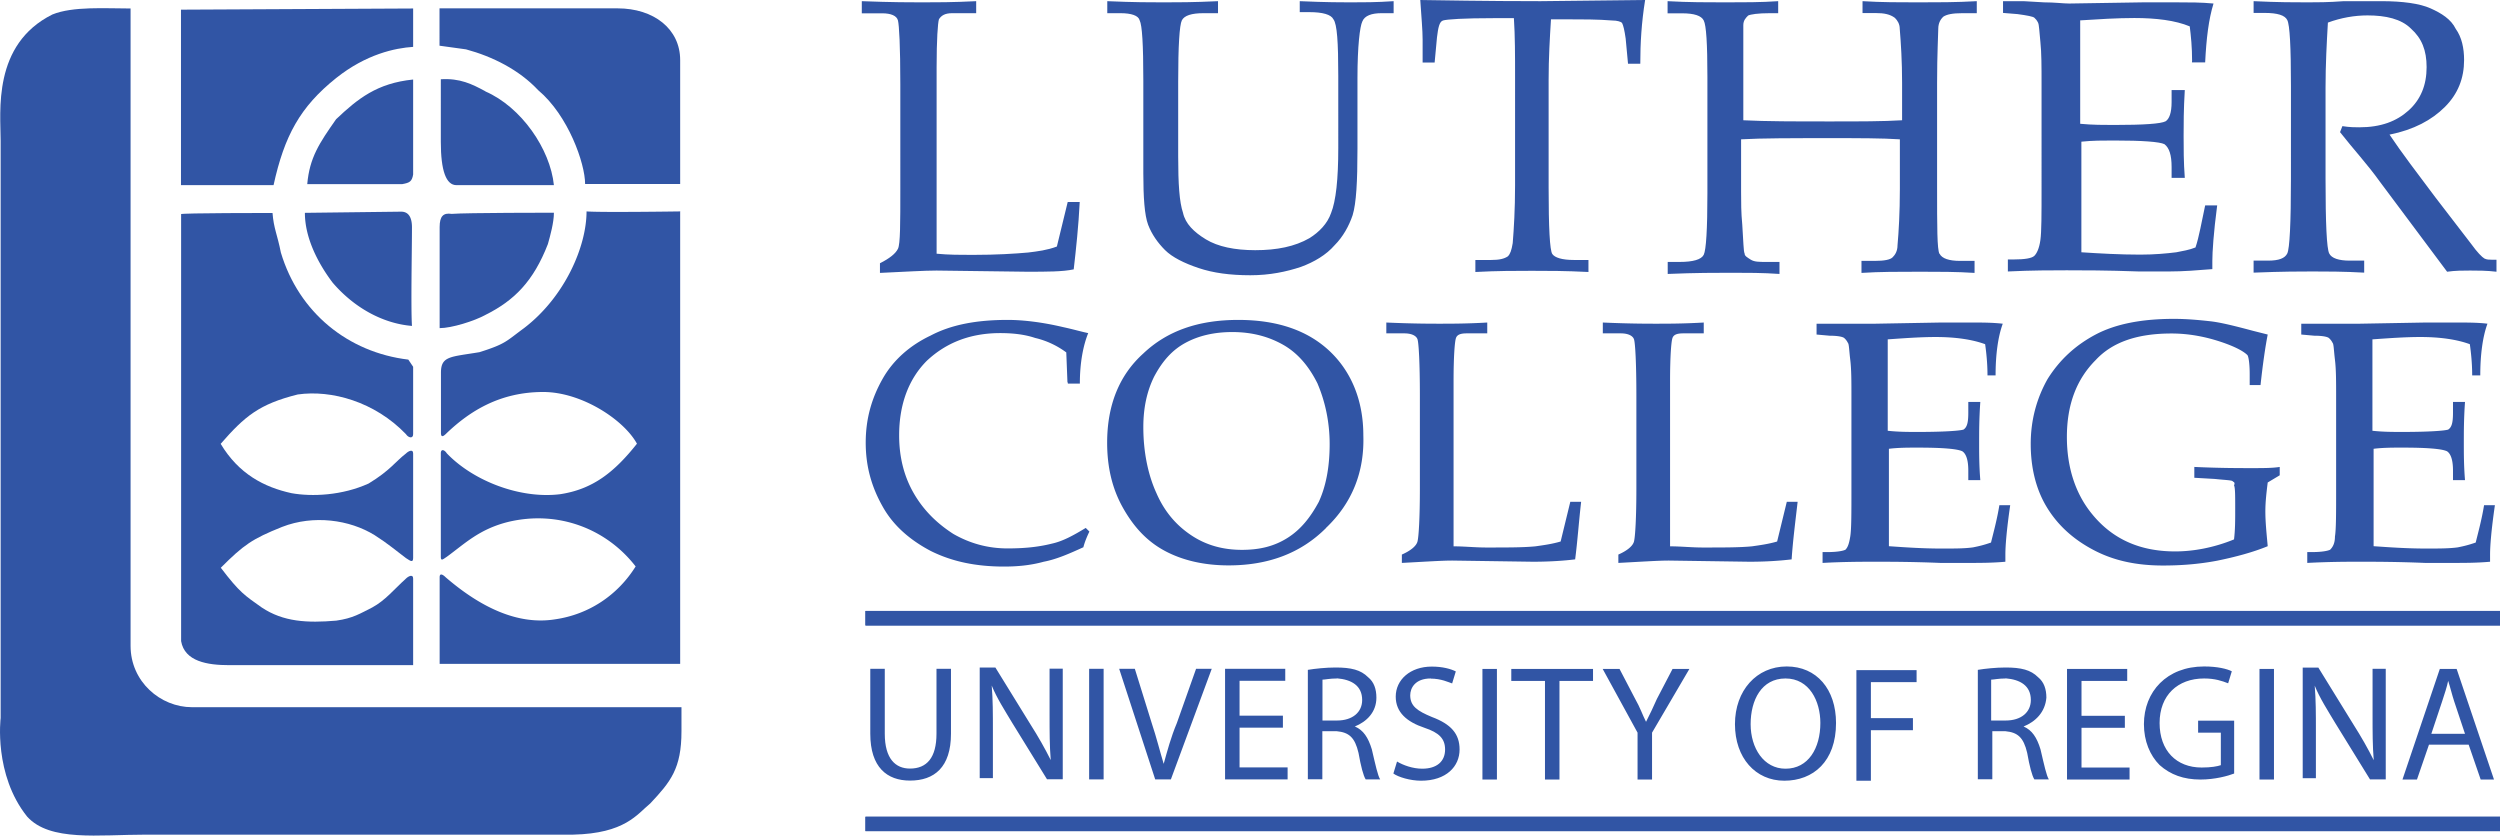
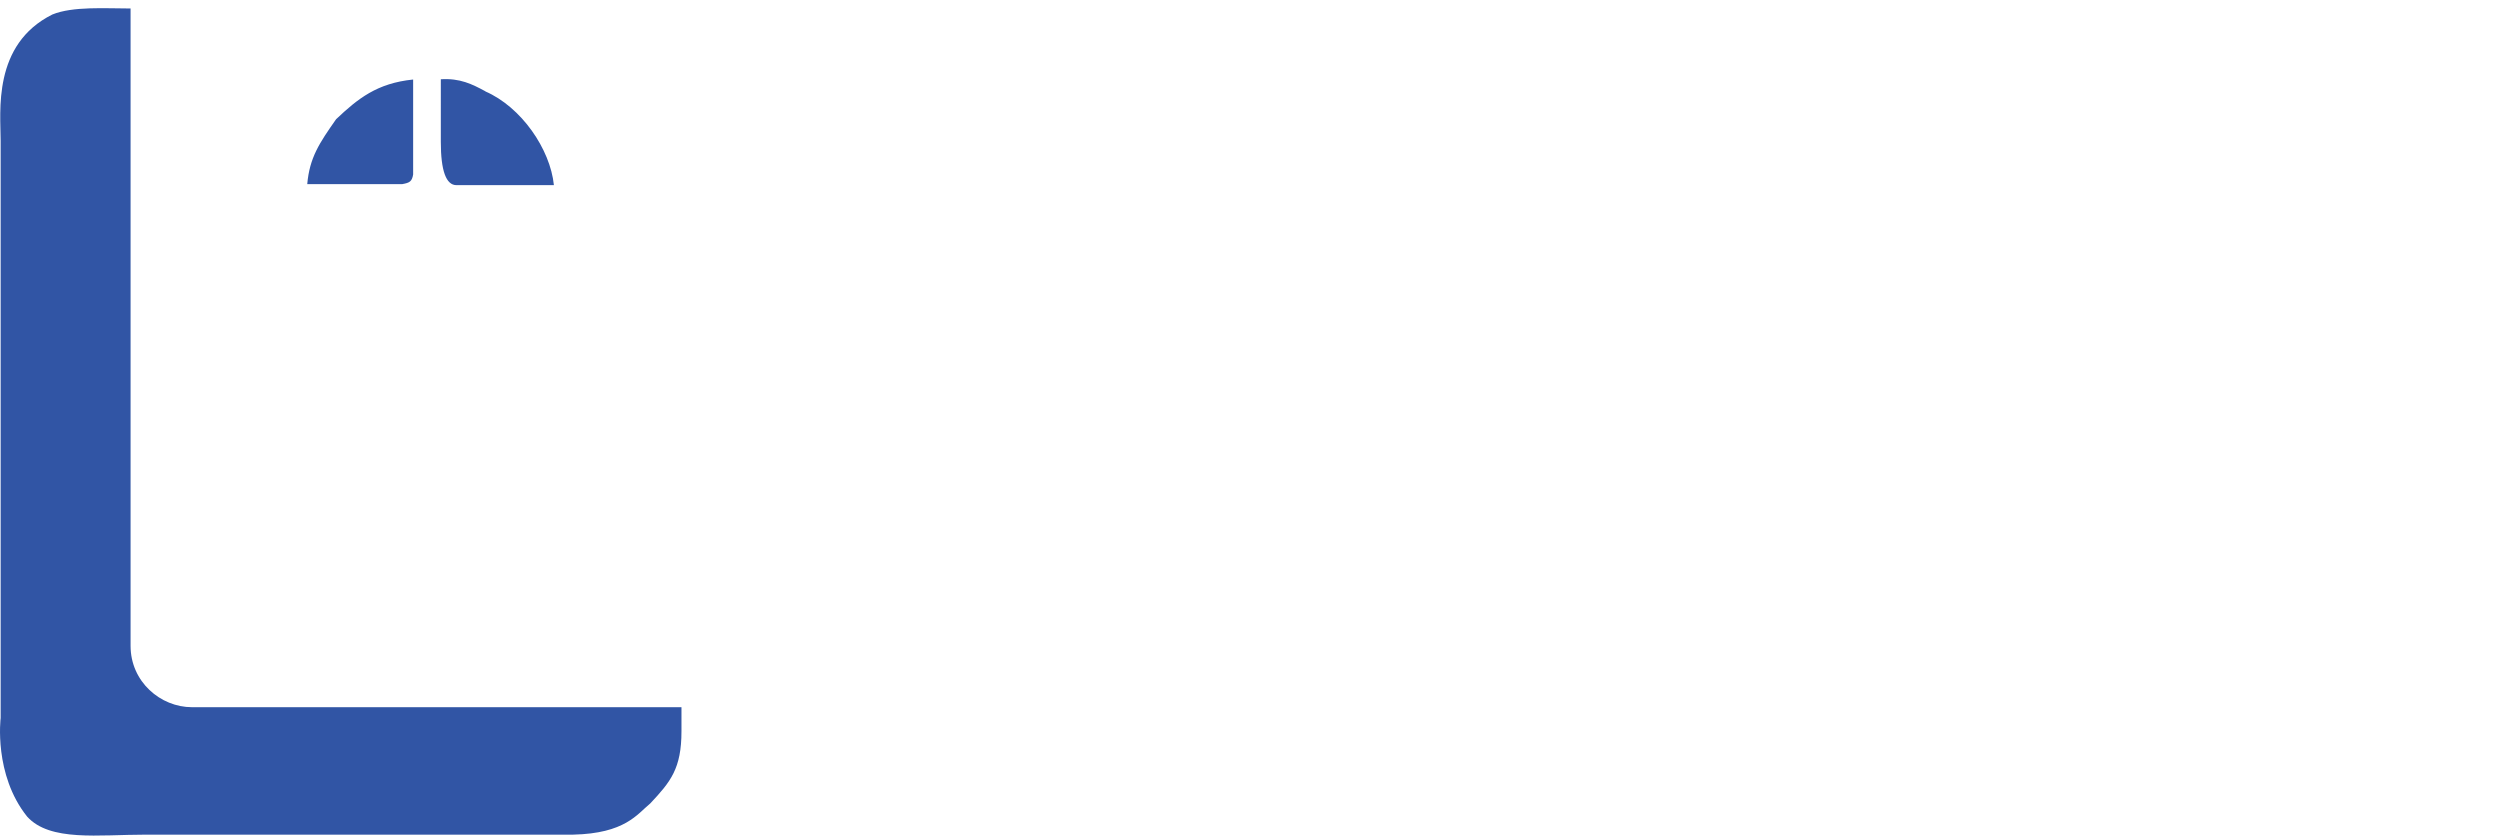
<svg xmlns="http://www.w3.org/2000/svg" viewBox="0 0 191.46 64">
-   <path d="M31.64.64v2.95c-1.38.09-3.59.55-5.9 2.39-2.76 2.21-3.96 4.42-4.79 8.2h-7.09V.74L31.64.65zM47.3.64c2.76 0 4.79 1.57 4.79 3.96v9.49h-7.28c0-1.57-1.29-5.25-3.59-7.18-1.47-1.57-3.5-2.58-5.53-3.13l-2.03-.28V.64H47.3z" fill="#3155a5" />
  <path d="M10 .64v48.82c0 2.76 2.3 4.7 4.7 4.7h37.49V56c0 2.86-.83 3.87-2.39 5.53-1.01.83-1.93 2.3-5.9 2.39H11.2c-3.68 0-7.37.55-9.12-1.38C-.5 59.32.05 54.99.05 54.99V10.78c0-2.21-.65-7.37 3.96-9.67C5.58.47 8.06.65 10 .65zM37.17 7c2.76 1.2 4.97 4.42 5.25 7.18h-7.46c-.8 0-1.2-1.11-1.2-3.32V6.07c1.47-.09 2.39.37 3.41.92zM31.64 13.36c-.09.55-.28.64-.83.74h-7.28c.18-2.03.92-3.13 2.21-4.97 1.66-1.57 3.13-2.76 5.9-3.04v7.28z" fill="#3155a5" />
-   <path d="M20.87 16.3c.09 1.2.37 1.66.64 3.04 1.38 4.61 5.16 7.65 9.76 8.2l.37.55v5.16c0 .37-.37.28-.55 0-2.39-2.49-5.71-3.41-8.29-3.04-2.95.74-4.05 1.66-5.9 3.78 1.38 2.3 3.32 3.32 5.43 3.78 1.57.28 3.87.18 5.9-.74 1.66-1.01 2.03-1.66 2.86-2.3.18-.18.55-.37.55 0v8.01c0 .46-.37.09-.55 0-.74-.55-1.38-1.11-2.39-1.75-1.93-1.2-4.7-1.57-7.09-.64-2.3.92-2.95 1.38-4.7 3.13 1.47 1.93 1.84 2.12 3.13 3.04 1.66 1.11 3.5 1.2 5.71 1.01 1.29-.18 1.84-.55 2.76-1.01 1.01-.55 1.66-1.38 2.58-2.21.18-.18.55-.37.55 0v6.63H17.55c-1.66 0-3.41-.28-3.68-1.84V16.4c-.09-.09 7-.09 7-.09zM42.42 16.3c0 .74-.28 1.75-.46 2.39-1.11 2.86-2.58 4.33-4.79 5.43-.83.46-2.58 1.01-3.5 1.01v-7.74c0-.83.28-1.11.92-1.01 1.11-.09 7.83-.09 7.83-.09z" fill="#3155a5" />
-   <path d="M30.72 16.21c.64 0 .83.55.83 1.2 0 1.66-.09 6.17 0 7.55-2.21-.18-4.42-1.38-6.08-3.32-1.11-1.47-2.12-3.41-2.12-5.34l7.37-.09zM52.09 16.21v34.63H33.67v-6.63c0-.37.28-.18.46 0 2.67 2.3 5.53 3.68 8.38 3.22 2.58-.37 4.79-1.84 6.17-4.05-2.21-2.86-5.9-4.33-9.76-3.41-2.21.55-3.32 1.66-4.7 2.67-.28.18-.46.37-.46 0v-7.92c0-.37.28-.28.46 0 2.03 2.12 5.62 3.5 8.66 3.13 2.49-.37 4.15-1.66 5.9-3.87-1.01-1.84-4.24-3.96-7.18-3.96-3.32 0-5.62 1.47-7.37 3.13-.18.18-.46.46-.46 0v-4.61c0-1.29.74-1.2 2.95-1.57 2.03-.64 2.03-.83 3.41-1.84 3.13-2.39 4.79-6.26 4.79-8.94 1.11.09 7.18 0 7.18 0v.02h-.01zM81.75 29.29l-.09-2.3a6.49 6.49 0 00-2.39-1.11c-.83-.28-1.75-.37-2.67-.37-2.3 0-4.15.74-5.62 2.12-1.38 1.38-2.12 3.32-2.12 5.71 0 1.66.37 3.13 1.11 4.42s1.75 2.3 3.04 3.13c1.29.74 2.67 1.11 4.15 1.11 1.2 0 2.3-.09 3.41-.37.83-.18 1.66-.64 2.58-1.2l.28.28c-.18.37-.37.83-.46 1.2-1.01.46-2.03.92-3.04 1.11-1.01.28-2.03.37-3.04.37-2.12 0-3.96-.37-5.62-1.2-1.57-.83-2.86-1.93-3.68-3.41-.83-1.47-1.29-3.04-1.29-4.88s.46-3.41 1.29-4.88c.83-1.47 2.12-2.58 3.68-3.32 1.57-.83 3.5-1.2 5.9-1.2 1.2 0 2.67.18 4.24.55.83.18 1.47.37 1.93.46-.37.92-.64 2.21-.64 3.87h-.92v-.09h-.03zm19.8 11.15c-1.93 1.93-4.42 2.86-7.46 2.86-1.84 0-3.5-.37-4.88-1.11s-2.39-1.84-3.22-3.32-1.2-3.13-1.2-4.97c0-2.86.92-5.16 2.76-6.82 1.84-1.75 4.24-2.58 7.28-2.58s5.34.83 7 2.39c1.66 1.57 2.58 3.78 2.58 6.45.09 2.76-.83 5.16-2.86 7.09zm-.64-11.05c-.64-1.29-1.47-2.3-2.58-2.95-1.11-.64-2.39-1.01-3.96-1.01-1.38 0-2.58.28-3.59.83s-1.75 1.38-2.39 2.58c-.55 1.11-.83 2.39-.83 3.87 0 1.93.37 3.68 1.01 5.07.64 1.47 1.57 2.49 2.67 3.22 1.11.74 2.39 1.11 3.87 1.11 1.38 0 2.49-.28 3.5-.92s1.75-1.57 2.39-2.76c.55-1.2.83-2.67.83-4.42s-.37-3.32-.92-4.61zm19.71 13.45c-.74.09-1.84.18-3.22.18l-6.17-.09c-.83 0-2.12.09-3.87.18v-.64c.64-.28 1.11-.64 1.2-1.01s.18-1.75.18-4.05v-7.09c0-2.58-.09-4.05-.18-4.33-.09-.28-.46-.46-1.01-.46h-1.38v-.83c2.03.09 3.41.09 4.05.09.92 0 2.12 0 3.68-.09v.83h-1.57c-.46 0-.74.09-.83.37s-.18 1.38-.18 3.32v12.62c.83 0 1.66.09 2.49.09 1.66 0 2.86 0 3.78-.09.64-.09 1.29-.18 1.93-.37l.74-3.04h.83c-.18 1.57-.28 3.04-.46 4.42zm16.58 0c-.74.09-1.84.18-3.22.18l-6.17-.09c-.83 0-2.12.09-3.87.18v-.64c.64-.28 1.11-.64 1.2-1.01s.18-1.75.18-4.05v-7.09c0-2.58-.09-4.05-.18-4.33-.09-.28-.46-.46-1.01-.46h-1.38v-.83c2.03.09 3.41.09 4.05.09.92 0 2.12 0 3.68-.09v.83h-1.57c-.46 0-.74.09-.83.37s-.18 1.38-.18 3.32v12.62c.83 0 1.66.09 2.49.09 1.66 0 2.86 0 3.78-.09.64-.09 1.29-.18 1.93-.37l.74-3.04h.83c-.18 1.57-.37 3.04-.46 4.42zm15.01-14.09c0-.92-.09-1.75-.18-2.39-1.01-.37-2.3-.55-3.78-.55-1.2 0-2.39.09-3.68.18v7c.83.09 1.57.09 2.3.09 2.03 0 3.22-.09 3.5-.18.28-.18.37-.55.37-1.29v-.83h.92c-.09 1.29-.09 2.3-.09 3.13s0 1.75.09 2.86h-.92v-.74c0-.83-.18-1.29-.46-1.47-.37-.18-1.47-.28-3.41-.28-.74 0-1.47 0-2.21.09v7.46c1.29.09 2.58.18 4.05.18 1.01 0 1.75 0 2.39-.09.46-.09.83-.18 1.38-.37.18-.74.46-1.75.64-2.86h.83c-.28 1.93-.37 3.13-.37 3.78v.55c-1.01.09-1.93.09-2.95.09h-2.03c-2.21-.09-3.87-.09-4.97-.09-1.01 0-2.39 0-4.05.09v-.83h.37c.74 0 1.2-.09 1.38-.18.18-.18.28-.46.37-1.01s.09-1.75.09-3.59v-7.09c0-1.2 0-2.12-.09-2.86-.09-.74-.09-1.2-.18-1.29-.09-.18-.18-.28-.28-.37s-.46-.18-1.11-.18l-1.01-.09v-.83h4.51l4.97-.09h2.39c.83 0 1.57 0 2.39.09-.37 1.01-.55 2.39-.55 3.96h-.64.02zM171 36.86c-.09-.09-.55-.09-1.38-.18l-1.57-.09v-.83c1.93.09 3.41.09 4.42.09.83 0 1.57 0 2.12-.09v.64l-.92.55c-.09.74-.18 1.47-.18 2.21 0 .83.09 1.66.18 2.67-1.11.46-2.49.83-3.87 1.11-1.47.28-2.86.37-4.15.37-2.03 0-3.78-.37-5.34-1.2-1.57-.83-2.76-1.93-3.59-3.32s-1.2-3.04-1.2-4.79c0-1.84.46-3.5 1.29-4.97.92-1.47 2.12-2.58 3.68-3.41 1.57-.83 3.59-1.2 5.99-1.2 1.01 0 1.93.09 2.76.18s1.93.37 3.32.74l1.11.28c-.18.92-.37 2.21-.55 3.87h-.83v-.83c0-.83-.09-1.38-.18-1.47-.28-.28-.92-.64-2.03-1.01s-2.39-.64-3.78-.64c-2.58 0-4.51.64-5.8 2.03-1.47 1.47-2.21 3.41-2.21 5.9 0 2.3.64 4.33 1.93 5.9 1.57 1.93 3.68 2.86 6.36 2.86 1.38 0 2.95-.28 4.51-.92.09-.74.09-1.47.09-2.3 0-1.11 0-1.66-.09-1.84.09-.18 0-.28-.09-.28v-.03zm18.33-8.11c0-.92-.09-1.75-.18-2.39-1.01-.37-2.3-.55-3.78-.55-1.2 0-2.39.09-3.68.18v7c.83.09 1.57.09 2.3.09 2.03 0 3.22-.09 3.5-.18.28-.18.37-.55.37-1.29v-.83h.92c-.09 1.29-.09 2.3-.09 3.13s0 1.75.09 2.86h-.92v-.74c0-.83-.18-1.29-.46-1.47-.37-.18-1.47-.28-3.41-.28-.74 0-1.47 0-2.21.09v7.46c1.29.09 2.58.18 4.05.18.92 0 1.75 0 2.39-.09.46-.09.83-.18 1.38-.37.18-.74.46-1.75.64-2.86h.83c-.28 1.93-.37 3.13-.37 3.78v.55c-1.01.09-1.93.09-2.95.09h-2.03c-2.21-.09-3.87-.09-4.97-.09-1.01 0-2.3 0-4.05.09v-.83h.37c.74 0 1.2-.09 1.38-.18.18-.18.37-.46.37-1.01.09-.55.09-1.75.09-3.59v-7.09c0-1.2 0-2.12-.09-2.86-.09-.74-.09-1.2-.18-1.29-.09-.18-.18-.28-.28-.37s-.46-.18-1.11-.18l-1.01-.09v-.83h4.51l4.97-.09h2.39c.83 0 1.66 0 2.39.09-.37 1.01-.55 2.39-.55 3.96h-.64.02zM66.28 47.9v-1.11h125.18v1.11H66.28z" fill="#3155a5" />
-   <path fill="#3155a5" d="M191.46 47.9H66.28v-1.11h125.18v1.11zM66.28 63.65v-1.1h125.18v1.1H66.28z" />
-   <path fill="#3155a5" d="M191.46 63.65H66.28v-1.1h125.18v1.1zM69.69 59.78c-1.75 0-3.04-1.01-3.04-3.59v-4.97h1.11v4.97c0 1.93.83 2.67 1.93 2.67 1.29 0 2.03-.83 2.03-2.67v-4.97h1.11v4.97c0 2.58-1.29 3.59-3.13 3.59h-.01zm10.5-.09l-2.67-4.33c-.55-.92-1.2-1.93-1.57-2.86.09 1.11.09 2.12.09 3.5v3.59h-1.01v-8.47h1.2l2.67 4.33c.64 1.01 1.11 1.84 1.57 2.76-.09-1.11-.09-2.12-.09-3.5v-3.5h1.01v8.47h-1.2zm3.22 0v-8.47h1.11v8.47h-1.11zm6.26 0h-1.2l-2.76-8.47h1.2l1.29 4.15c.37 1.11.64 2.21.92 3.13.28-1.01.55-2.03 1.01-3.13l1.47-4.15h1.2l-3.13 8.47zm8.94-.92v.92h-4.79v-8.47h4.61v.92h-3.5v2.67h3.32v.92h-3.32v3.04h3.68zm5.16-3.13c.64.28 1.01.83 1.29 1.75.28 1.2.46 2.03.64 2.3h-1.11c-.18-.28-.37-1.01-.55-2.03-.28-1.2-.74-1.57-1.66-1.66h-1.11v3.68h-1.11V51.3c.55-.09 1.38-.18 2.12-.18 1.2 0 1.93.18 2.49.74.46.37.64.92.64 1.57 0 1.11-.74 1.84-1.66 2.21h.02zm-1.38-3.68c-.55 0-.92.09-1.11.09v3.13h1.11c1.2 0 1.93-.64 1.93-1.57 0-1.11-.83-1.57-1.93-1.66zm7.18 0c-1.2 0-1.57.74-1.57 1.29 0 .83.55 1.2 1.66 1.66 1.47.55 2.12 1.29 2.12 2.49 0 1.29-1.01 2.39-2.95 2.39-.83 0-1.75-.28-2.12-.55l.28-.92c.46.28 1.2.55 1.93.55 1.11 0 1.75-.55 1.75-1.47 0-.83-.46-1.29-1.57-1.66-1.38-.46-2.21-1.2-2.21-2.39 0-1.29 1.11-2.3 2.76-2.3.83 0 1.47.18 1.84.37l-.28.92c-.28-.09-.83-.37-1.66-.37h.02zm3.96 7.74v-8.47h1.11v8.47h-1.11zm5.9-7.55v7.55h-1.11v-7.55h-2.58v-.92H122v.92h-2.58.01zm7.09 3.96v3.59h-1.11v-3.59l-2.67-4.88h1.29l1.2 2.3c.37.64.55 1.2.83 1.75.28-.55.55-1.11.83-1.75l1.2-2.3h1.29l-2.86 4.88zm10.13 3.68c-2.21 0-3.78-1.75-3.78-4.33s1.66-4.42 3.96-4.42 3.78 1.75 3.78 4.33c0 2.95-1.75 4.42-3.96 4.42zm.09-7.83c-1.84 0-2.67 1.66-2.67 3.5s1.01 3.41 2.67 3.41c1.75 0 2.67-1.57 2.67-3.5 0-1.66-.83-3.41-2.67-3.41zm6.54.18V55h3.22v.92h-3.22v3.87h-1.11v-8.47h4.61v.92h-3.5v-.09zm11.7 3.5c.64.28 1.01.83 1.29 1.75.28 1.2.46 2.03.64 2.3h-1.11c-.18-.28-.37-1.01-.55-2.03-.28-1.2-.74-1.57-1.66-1.66h-1.01v3.68h-1.11V51.3c.55-.09 1.38-.18 2.12-.18 1.2 0 1.93.18 2.49.74.46.37.64.92.64 1.57-.09 1.11-.83 1.84-1.75 2.21h.01zm-1.38-3.68c-.55 0-.92.09-1.11.09v3.13h1.11c1.2 0 1.93-.64 1.93-1.57 0-1.11-.83-1.57-1.93-1.66zm9.49 6.82v.92h-4.79v-8.47h4.61v.92h-3.5v2.67h3.32v.92h-3.32v3.04h3.68zm5.25-2.67v-.92h2.76v4.05c-.46.18-1.47.46-2.58.46-1.29 0-2.3-.37-3.13-1.11-.74-.74-1.2-1.84-1.2-3.13 0-2.49 1.75-4.42 4.61-4.42 1.01 0 1.75.18 2.12.37l-.28.92c-.46-.18-1.01-.37-1.84-.37-2.03 0-3.41 1.29-3.41 3.41s1.29 3.41 3.22 3.41c.74 0 1.2-.09 1.47-.18v-2.49h-1.75.01zm4.7 3.59v-8.47h1.11v8.47h-1.11zm8.47 0l-2.67-4.33c-.55-.92-1.2-1.93-1.57-2.86.09 1.11.09 2.12.09 3.5v3.59h-1.01v-8.47h1.2l2.67 4.33c.64 1.01 1.11 1.84 1.57 2.76-.09-1.11-.09-2.12-.09-3.5v-3.5h1.01v8.47h-1.2zm8.47 0l-.92-2.67h-3.04l-.92 2.67h-1.11l2.86-8.47h1.29L191 59.7h-1.02zm-2.03-5.99c-.18-.55-.28-1.01-.46-1.57-.09.46-.28 1.01-.46 1.57l-.83 2.49h2.58l-.83-2.49zM82.22 20.63c-.83.18-2.03.18-3.59.18l-6.91-.09c-.92 0-2.39.09-4.33.18v-.74c.74-.37 1.2-.74 1.38-1.11s.18-1.93.18-4.61V6.45c0-2.95-.09-4.51-.18-4.88-.09-.37-.55-.55-1.2-.55H66V.09c2.3.09 3.87.09 4.61.09 1.01 0 2.39 0 4.15-.09v.92h-1.84c-.55 0-.83.18-1.01.46-.09.28-.18 1.57-.18 3.68v14.28c.92.09 1.84.09 2.76.09 1.84 0 3.22-.09 4.24-.18.74-.09 1.47-.18 2.21-.46l.83-3.41h.92c-.09 1.84-.28 3.59-.46 5.16h-.01zM105.8 1.01c-.74 0-1.29.18-1.47.64-.18.37-.37 1.84-.37 4.33v5.43c0 2.49-.09 4.15-.37 5.07-.28.83-.74 1.66-1.38 2.3-.64.74-1.57 1.29-2.58 1.66-1.11.37-2.39.64-3.87.64-1.57 0-2.86-.18-3.96-.55-1.11-.37-2.03-.83-2.58-1.38s-1.01-1.2-1.29-1.93c-.28-.74-.37-2.12-.37-3.96V6.17c0-2.76-.09-4.24-.28-4.61-.09-.37-.64-.55-1.47-.55H84.8V.09c2.03.09 3.41.09 4.33.09s2.3 0 4.15-.09v.92h-1.11c-.92 0-1.47.18-1.66.55-.18.37-.28 1.93-.28 4.7v5.71c0 2.12.09 3.5.37 4.33.18.83.83 1.47 1.75 2.03s2.21.83 3.78.83c1.66 0 3.04-.28 4.15-.92.74-.46 1.38-1.11 1.66-1.93.37-.92.55-2.58.55-4.97V5.81c0-2.58-.09-3.96-.37-4.33-.18-.37-.83-.55-1.84-.55h-.74V.09c2.03.09 3.32.09 3.87.09.92 0 2.03 0 3.32-.09v.92h-.93zm19.8 3.87h-.92l-.18-1.93c-.09-.64-.18-1.01-.28-1.2-.09-.09-.37-.18-.74-.18-1.11-.09-2.3-.09-3.59-.09h-1.11c-.09 1.47-.18 2.95-.18 4.61v8.29c0 3.04.09 4.79.28 5.07s.74.46 1.66.46h1.11v.92c-1.75-.09-3.13-.09-4.33-.09s-2.67 0-4.33.09v-.92h1.2c.64 0 1.01-.09 1.29-.28.18-.18.28-.46.37-1.01.09-1.11.18-2.58.18-4.42V5.9c0-1.66 0-3.13-.09-4.51h-1.47c-2.39 0-3.68.09-3.96.18s-.37.55-.46 1.29l-.18 1.93h-.92V3.04c0-.74-.09-1.66-.18-3.04 5.25.09 8.29.09 9.21.09l8.01-.09c-.28 1.75-.37 3.32-.37 4.88h-.02zm22.94 14.55c.18.37.74.55 1.57.55h1.11v.92c-1.38-.09-2.76-.09-4.15-.09-1.66 0-3.13 0-4.51.09v-.92h1.01c.74 0 1.2-.09 1.38-.28.18-.18.37-.46.37-.92.09-1.01.18-2.49.18-4.33v-3.78c-1.38-.09-3.13-.09-5.25-.09-3.04 0-5.34 0-6.91.09v4.05c0 .74 0 1.57.09 2.49.09 1.29.09 2.03.18 2.21 0 .18.18.28.46.46s.64.18 1.2.18h1.01v.92c-1.29-.09-2.49-.09-3.68-.09-1.11 0-2.76 0-4.88.09v-.92h.92c1.01 0 1.66-.18 1.84-.55s.28-1.93.28-4.7V5.9c0-2.58-.09-3.96-.28-4.33-.18-.37-.74-.55-1.66-.55h-1.11V.09c1.57.09 3.13.09 4.42.09 1.38 0 2.76 0 4.05-.09v.92h-.64c-.92 0-1.47.09-1.66.18-.18.18-.37.37-.37.74v7.28c1.75.09 3.96.09 6.63.09 2.3 0 4.05 0 5.53-.09V6.35c0-1.66-.09-3.04-.18-4.15 0-.37-.18-.64-.37-.83-.37-.28-.83-.37-1.47-.37h-1.01V.09c1.47.09 2.86.09 4.24.09 1.47 0 2.95 0 4.51-.09v.92h-1.11c-.74 0-1.2.09-1.47.28-.18.18-.37.46-.37.92s-.09 1.84-.09 4.15v8.01c0 3.04 0 4.7.18 5.07zm19.34-14.74c0-1.11-.09-1.93-.18-2.67-1.11-.46-2.58-.64-4.24-.64-1.29 0-2.76.09-4.15.18v7.92c.92.09 1.84.09 2.58.09 2.3 0 3.59-.09 3.96-.28.28-.18.46-.64.46-1.47V6.9h1.01c-.09 1.47-.09 2.67-.09 3.5 0 .92 0 2.03.09 3.22h-1.01v-.83c0-.92-.18-1.47-.55-1.75-.37-.18-1.66-.28-3.87-.28-.83 0-1.66 0-2.49.09v8.47c1.38.09 2.95.18 4.51.18 1.11 0 2.03-.09 2.76-.18.46-.09 1.01-.18 1.47-.37.28-.83.46-1.93.74-3.22h.92c-.28 2.12-.37 3.59-.37 4.24v.64c-1.11.09-2.21.18-3.32.18h-2.3c-2.49-.09-4.33-.09-5.53-.09-1.11 0-2.67 0-4.51.09v-.92h.46c.83 0 1.38-.09 1.57-.28.18-.18.37-.55.46-1.2.09-.64.09-1.93.09-4.05V6.42c0-1.29 0-2.39-.09-3.22s-.09-1.29-.18-1.47-.18-.28-.28-.37c-.09-.09-.55-.18-1.29-.28L153.4.99v-.9h1.57l1.57.09c.83 0 1.47.09 1.93.09l5.62-.09h2.67c.92 0 1.84 0 2.76.09-.37 1.2-.55 2.67-.64 4.51h-1.01v-.09zm21.28 16.03c-.55 0-1.11 0-1.75.09l-5.16-6.91c-.92-1.29-2.03-2.49-3.04-3.78l.18-.46c.55.09 1.01.09 1.29.09 1.66 0 2.86-.46 3.78-1.29s1.38-1.93 1.38-3.32c0-1.29-.37-2.21-1.2-2.95-.74-.74-1.93-1.01-3.32-1.01-1.01 0-2.03.18-3.04.55-.09 1.57-.18 3.22-.18 4.97v7c0 3.41.09 5.34.28 5.71.18.37.74.55 1.57.55h1.11v.92c-1.57-.09-2.95-.09-3.96-.09-.83 0-2.3 0-4.51.09v-.92h1.11c.83 0 1.29-.18 1.47-.55.18-.37.28-2.3.28-5.71V6.61c0-3.04-.09-4.7-.28-5.07-.18-.37-.74-.55-1.75-.55h-.83v-.9c1.84.09 3.22.09 4.15.09.64 0 1.57 0 2.76-.09h2.86c1.66 0 2.95.18 3.78.55.83.37 1.57.83 1.93 1.57.46.64.64 1.47.64 2.39 0 1.38-.46 2.58-1.47 3.59s-2.39 1.75-4.24 2.12c.92 1.38 2.12 2.95 3.5 4.79l2.76 3.59c.46.64.83 1.01 1.01 1.11.18.09.37.09.55.09h.37v.92c-.74-.09-1.47-.09-2.03-.09z" />
</svg>